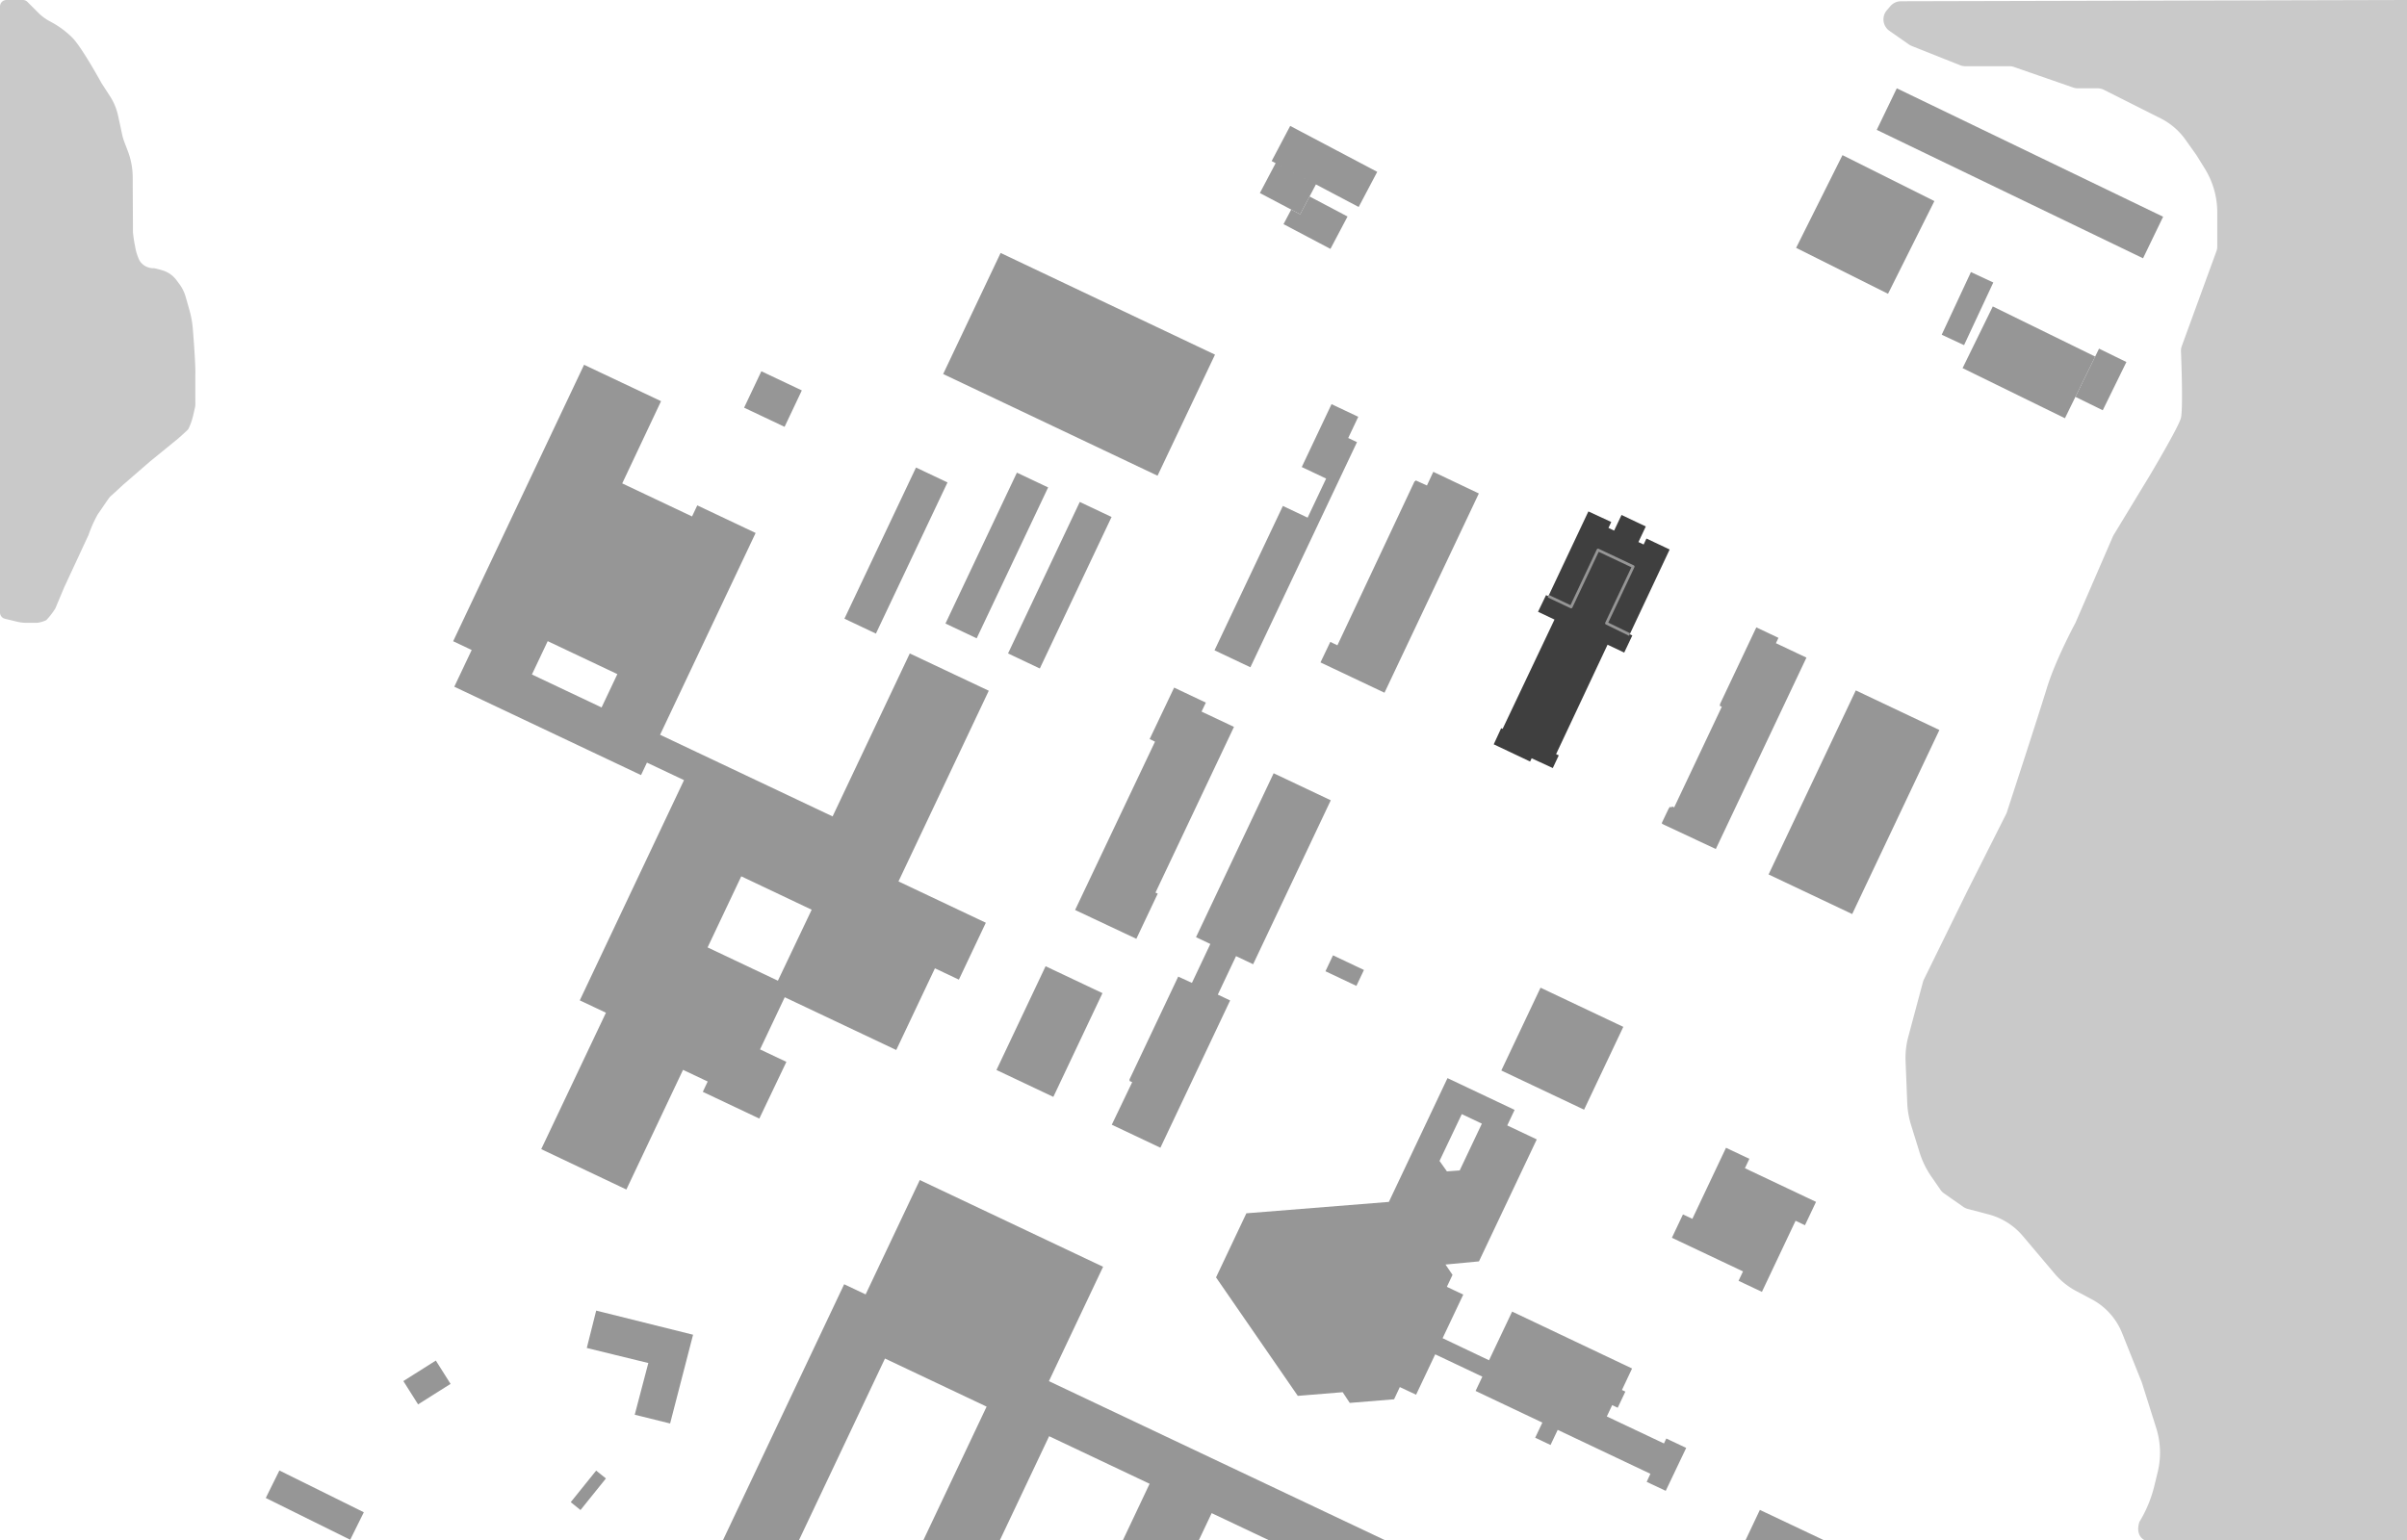
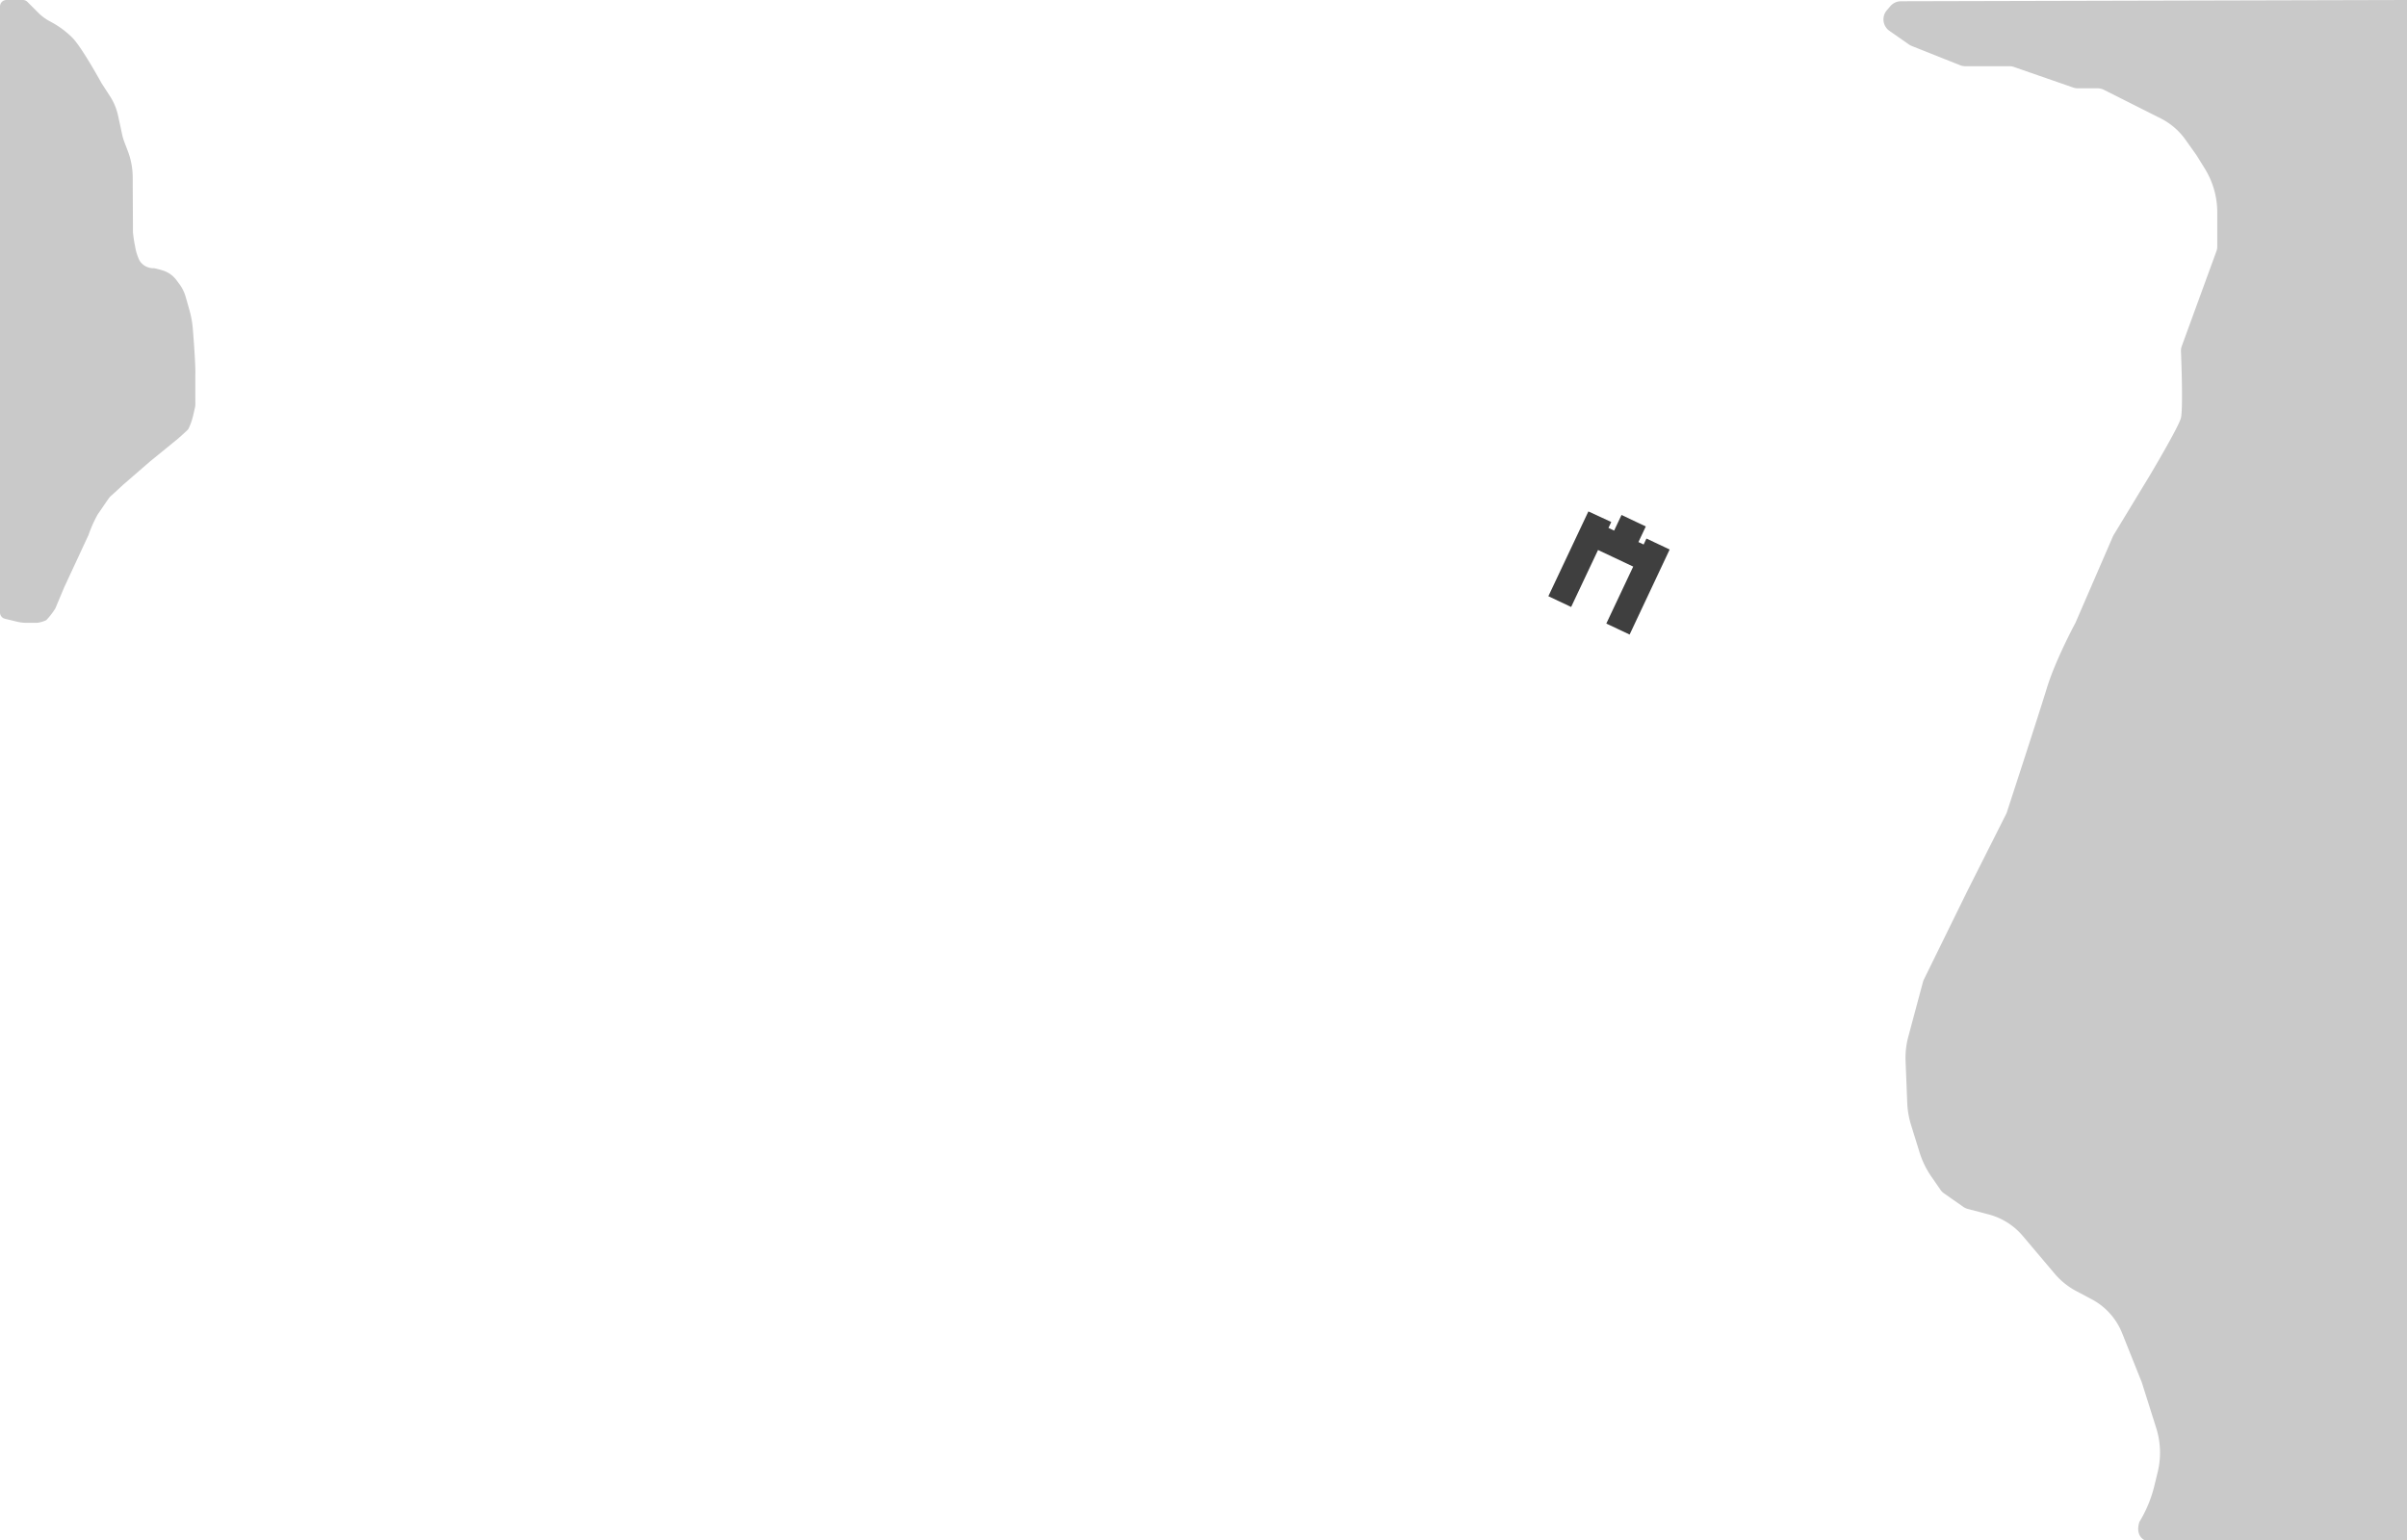
<svg xmlns="http://www.w3.org/2000/svg" viewBox="0 0 708.66 453.54">
  <defs>
    <style>.cls-1{fill:#c9c9c9}.cls-1,.cls-2,.cls-3{fill-rule:evenodd}.cls-2{fill:#969696}.cls-3{fill:#3f3f3f}</style>
  </defs>
  <g id="Ebene_4" data-name="Ebene 4">
    <path class="cls-1" d="M1.448 182.23l3.584.867a11.641 11.641 0 002.665.326c1.161.007 2.735.011 3.33-.011a8.688 8.688 0 002.584-.766 20.539 20.539 0 002.581-3.297 1.833 1.833 0 00.17-.318l2.515-6.005 7.147-15.392c.023-.048.04-.09.058-.14a38.138 38.138 0 012.681-5.997c1.45-2.036 3.327-4.979 3.806-5.362s3.734-3.415 3.734-3.415l7.85-6.798 8.224-6.706s2.922-2.564 3.072-2.864a17.028 17.028 0 001.274-3.426c.033-.109.085-.286.11-.397l.6-2.623a4.915 4.915 0 00.085-.758c-.008-1.642-.037-8.085.002-9.14.067-1.823-.393-9.038-.77-13.37a28.346 28.346 0 00-.964-5.258l-1.105-3.91a11.89 11.89 0 00-1.913-3.878l-.823-1.102a7.924 7.924 0 00-4.135-2.87 24.359 24.359 0 00-2.447-.634 4.76 4.76 0 01-4.305-2.298 14.966 14.966 0 01-1.276-4.085 39.86 39.86 0 01-.628-4.114 1.811 1.811 0 01-.011-.201l-.073-16.1a21.856 21.856 0 00-1.429-7.674l-1.034-2.718a14.847 14.847 0 01-.637-2.148L34.773 34.1a17.418 17.418 0 00-2.403-5.788l-2.445-3.78a1.695 1.695 0 01-.066-.108c-.44-.802-5.894-10.66-8.588-13.353a27.005 27.005 0 00-6.46-4.723 14.249 14.249 0 01-3.477-2.533L8.074.555A1.893 1.893 0 006.734 0h-4.84A1.893 1.893 0 000 1.893V180.39a1.893 1.893 0 001.448 1.84zM556.557 1.807l-1.043 1.214a4.119 4.119 0 00.766 6.062l5.749 4.013a4.118 4.118 0 00.834.45l14.222 5.659a4.119 4.119 0 001.523.292h12.99a4.119 4.119 0 011.35.228l17.433 6.056a4.119 4.119 0 001.352.228h5.83a4.119 4.119 0 011.852.44l16.722 8.416a19.93 19.93 0 017.275 6.242l3.186 4.474q.077.108.147.221l2.377 3.837a24.568 24.568 0 013.68 12.936v9.998a4.119 4.119 0 01-.249 1.413L642.36 101.91a4.101 4.101 0 00-.247 1.572c.139 3.492.635 17.258-.033 19.691-.766 2.79-9.191 16.925-9.191 16.925l-10.577 17.433a4.12 4.12 0 00-.258.499l-10.947 25.262c-.044.101-.09.198-.143.296-.686 1.284-5.926 11.205-8.29 18.917-2.381 7.772-10.825 33.658-11.817 36.697a4.057 4.057 0 01-.236.571l-11.353 22.531-12.84 26.157a4.119 4.119 0 00-.281.75l-4.314 16.108a24.034 24.034 0 00-.8 7.171l.489 12.271a25.583 25.583 0 001.128 6.565l2.51 8.091a25.95 25.95 0 003.439 7.066l2.72 3.936a4.119 4.119 0 001.027 1.033l5.685 3.979a4.119 4.119 0 001.314.609l6.16 1.62a19.708 19.708 0 0110.04 6.343l9.374 11.097a21.562 21.562 0 006.383 5.143l4.513 2.39a19.479 19.479 0 018.974 9.989l5.746 14.386q.056.141.102.287l4.19 13.269a24.104 24.104 0 01.435 12.964l-1 4.107a37.234 37.234 0 01-4.394 10.584c-1.288 4.138 1.457 5.32 1.457 5.32h77.336V0L559.68.373a4.119 4.119 0 00-3.123 1.434z" />
  </g>
  <g id="Ebene_2" data-name="Ebene 2">
-     <path class="cls-2" d="M346.884 287.617l4.038 1.85 5.424-11.463-4.219-1.996 22.855-48.278 16.818 7.959-22.855 48.281-5.036-2.384-5.365 11.335 3.629 1.718-20.532 43.372-14.312-6.776 6.008-12.533-.85-.368.162-.302-.144-.053 14.379-30.362M545.318 269.194l-24.62-11.66 25.675-54.205 24.616 11.661-25.671 54.204M294.597 74.498l63.119 29.946-16.917 35.655-63.118-29.944 16.916-35.657M405.478 50.609l-5.462 10.348-25.622-13.523 5.461-10.349 25.623 13.524M370.928 56.852l4.643-8.796 11.857 6.259-4.642 8.796-11.858-6.259" />
-     <path class="cls-2" d="M396.737 63.765l-5.034 9.537-13.812-7.29 2.263-4.29 2.632 1.389 2.77-5.248 11.181 5.902M586.713 90.251l30.136 14.759-8.898 18.164-30.133-14.76 8.895-18.163M586.861 83.198l-8.61 18.448-6.578-3.071 8.604-18.449 6.584 3.072" />
-     <path class="cls-2" d="M616.849 105.01l1.14-2.333 8.055 3.943-6.958 14.202-8.048-3.945 5.811-11.867M636.855 63.829l-5.907 12.239-78.404-37.821 5.901-12.238 78.41 37.82M555.864 86.522l-27.057-13.529 13.65-27.304 27.057 13.529-13.65 27.304M511.856 377.207l1.313-2.767-20.934-9.908 3.254-6.879 2.765 1.311 9.91-20.933 6.876 3.253-1.307 2.766 20.932 9.911-3.255 6.876-2.765-1.31-9.91 20.935-6.879-3.255M430.374 328.118l-6.556 13.783 2.178 3.073 3.763-.27 6.528-13.782-5.913-2.804m8.02 72.494l6.77-14.267.036-.073.34.164 34.579 16.412.389.185-.028.06-.763 1.615-2.19 4.65 1.005.483-2.251 4.752-1.63-.768-1.578 3.334 16.823 7.952.688-1.454 5.859 2.762-6.024 12.645-5.61-2.644 1.098-2.374-27.296-12.939-2.11 4.45-4.515-2.139 2.107-4.455-19.658-9.32 1.991-4.208-13.88-6.573-5.626 11.89-4.79-2.249-1.69 3.594-13.05 1.07-2.086-3.153-13.21 1.078L358.02 376.2l8.932-18.872 41.955-3.357 17.259-36.455 19.76 9.355-2.168 4.581 8.69 4.112-17.02 35.923-9.853.928 2.071 3.04-1.67 3.533 4.83 2.28-6.08 12.842 13.667 6.502M477.925 302.418l-11.547 24.388-24.363-11.534 11.544-24.388 24.366 11.534M531.846 193.676l-26.684 56.365-15.905-7.454.126-.226-.097-.045 2.09-4.388.091.043.179-.384.47.224.154-.327.634.3 14.024-29.64-.649-.306.187-.391-.093-.043 10.717-22.638 6.515 3.086-.745 1.571 8.986 4.253M435.397 145.328l-27.781 58.683-18.848-8.922 2.894-6.047 2.089 1.006 22.744-48.343.138.067.171-.293 3.308 1.501 1.872-4.025 13.413 6.373M345.686 202.506l9.336 4.421-1.267 2.641 9.546 4.505-23.11 48.807.668.297-6.299 13.308-18.03-8.49 23.525-49.569-1.576-.778 7.207-15.142M299.394 139.199l9.193 4.35-21.036 44.435-9.19-4.35 21.033-44.435M296.785 192.443l21.12-44.618 9.357 4.43-21.12 44.617-9.357-4.429M175.529 385.98l28.52 7.109-6.759 26.138-10.415-2.581 4-15.224-18.114-4.434 2.768-11.008M175.521 433.102l2.873 2.315-7.486 9.298-2.873-2.317 7.486-9.296M132.655 407.565l-9.56 6.037-4.337-6.864 9.559-6.039 4.338 6.866M107.114 445.373l-4.007 8.098-24.859-12.304 4.009-8.098 24.857 12.304M224.153 109.34l11.917 5.64-5.077 10.724-11.917-5.641 5.077-10.723M278.957 142.079l-21.075 44.518-9.269-4.388 21.075-44.519 9.269 4.389M390.236 286.039l2.22-4.688 9.109 4.313-2.219 4.686-9.11-4.311M538.845 454.484h-25.351l4.641-9.804 20.71 9.804M307.839 284.563l16.745 7.924-14.463 30.556-16.744-7.927 14.462-30.553M388.261 154.004l-20.126 42.513-10.561-5.001 20.126-42.511 7.285 3.448 5.45-11.513-7.176-3.397 8.766-18.515 7.87 3.724-2.955 6.241 2.581 1.222-11.26 23.789" />
-     <path class="cls-2" d="M218.24 258.084l-9.912 20.936 7.79 3.687 12.91 6.116 9.944-20.903-.04-.02-12.907-6.124-7.785-3.692m-56.986-69.259l-4.649 9.819 20.51 9.708 4.647-9.818-20.508-9.709m45.662 132.73l1.439-3.04-7.26-3.436-16.682 35.243-25.067-11.89 19.054-40.178-7.704-3.637 30.69-64.862-10.917-5.16-1.74 3.676-54.978-26.027 5.12-10.814-5.453-2.582 38.54-81.414 22.664 10.712-11.428 24.22 20.554 9.73 1.544-3.261 17.177 8.13-28.133 59.43 10.688 5.06 40.107 18.985 22.722-47.993 23.257 10.982-26.583 56.156 25.713 12.17-7.933 16.756-7.05-3.335-11.39 24.059-32.831-15.542-7.272 15.365 7.758 3.67-7.968 16.7-16.638-7.873M234.807 454.484h-22.375l29.842-63.038 6.259-13.223 6.321 2.991 15.947-33.682 53.964 25.545-15.946 33.684 100.81 47.723h-34.195l-18.701-8.855-4.191 8.855h-22.364l8.284-17.502-29.583-14.007-14.916 31.509h-22.529l19.039-40.22-29.922-14.164-25.744 54.384" />
-   </g>
+     </g>
  <g id="Ebene_3" data-name="Ebene 3">
    <path class="cls-3" d="M484.551 155.047l-2.168 4.591 1.529.724.83-1.757 6.831 3.228-11.787 25.049-6.861-3.239 7.917-16.776-10.354-4.888-7.919 16.778-6.705-3.166 11.78-24.97 6.738 3.111-.824 1.742 1.671.789 2.173-4.601 7.149 3.385" />
-     <path class="cls-3" d="M480.842 166.867l-10.354-4.888-7.919 16.778-7.387-3.489-2.363 4.902 4.847 2.296-.17.369-15.107 31.839-.422-.209-2.188 4.744 10.711 5.067.454-.951 6.229 2.869 1.754-3.739-.79-.351 15.038-31.982.114-.254 4.907 2.325 2.384-5.044-7.61-3.6 7.872-16.682z" />
-     <path fill="none" stroke="#969696" stroke-linejoin="round" stroke-width=".8" fill-rule="evenodd" d="M455.864 175.591l6.705 3.166 7.919-16.778 10.354 4.888-7.872 16.682 6.816 3.333" />
+     <path class="cls-3" d="M480.842 166.867z" />
  </g>
</svg>